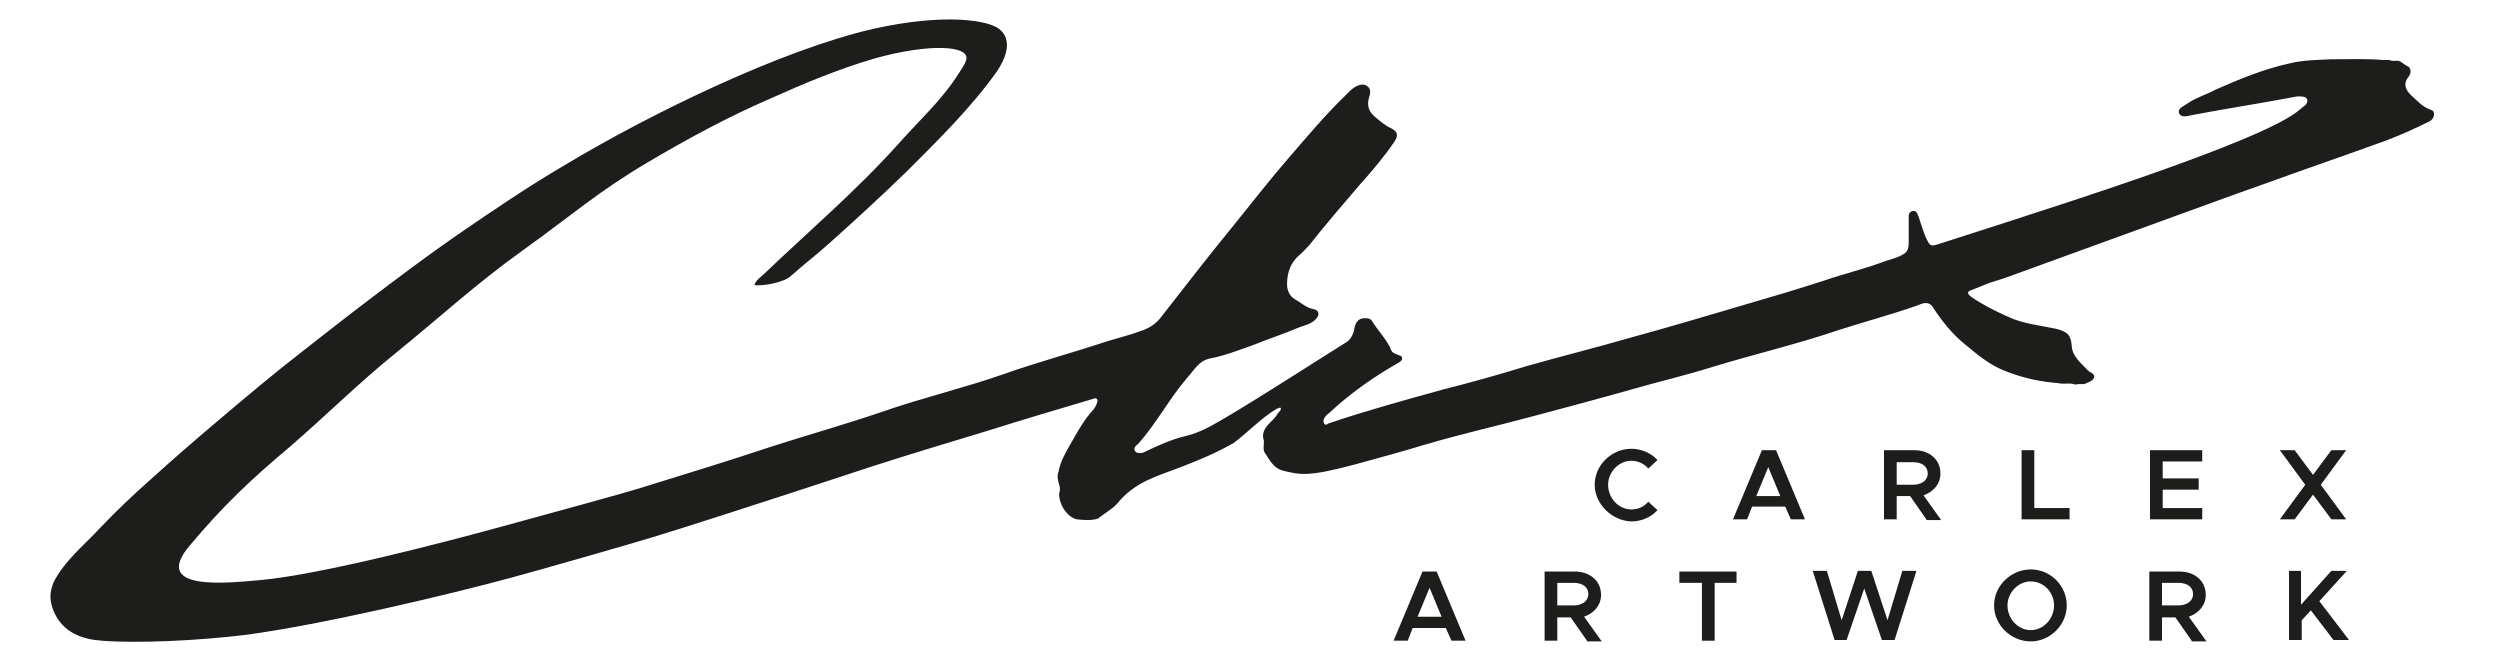
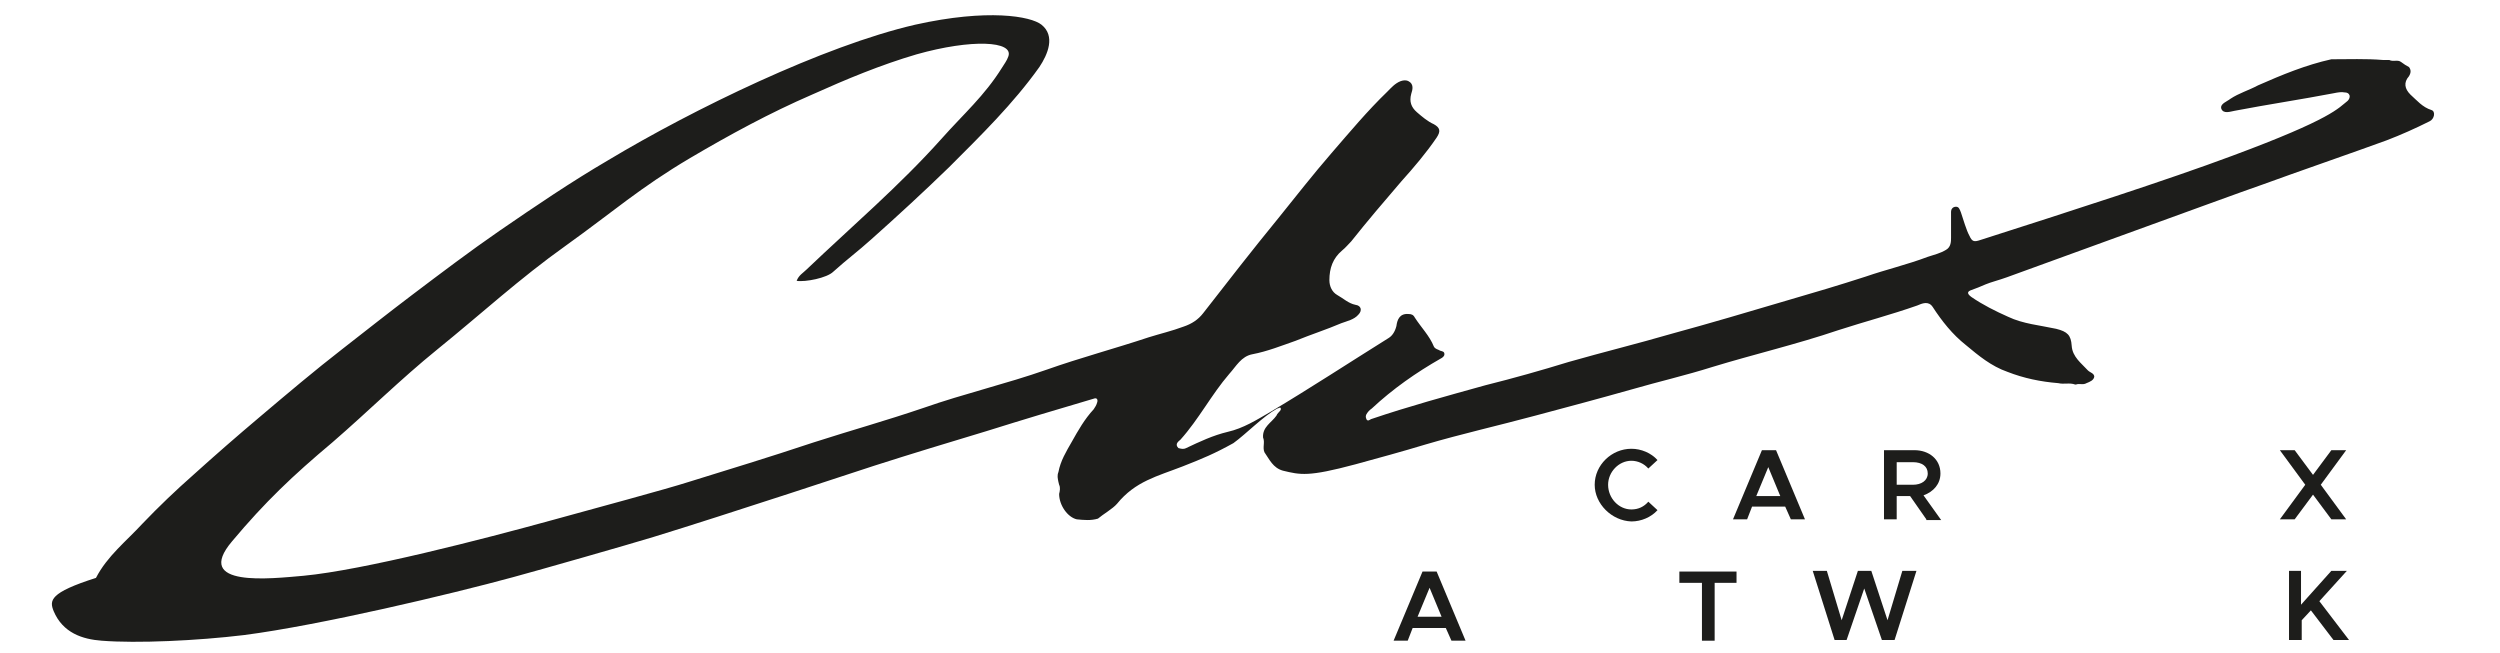
<svg xmlns="http://www.w3.org/2000/svg" version="1.2" baseProfile="tiny" id="Layer_1" x="0px" y="0px" viewBox="0 0 354.3 92.5" overflow="visible" xml:space="preserve">
  <g id="Siatka" display="none">
</g>
  <g id="Warstwa_1">
</g>
  <g id="Pulpit">
</g>
  <g id="Prowadnice">
</g>
-   <path fill="#1D1D1B" d="M181,57.9c0.2,0,0.6-0.4,0.5,0.2c-0.2,0.3-0.5,0.5-0.6,0.8c-0.7,1-2,1.6-1.9,3.1c0.3,0.7-0.1,1.4,0.2,2.1  c0.7,1,1.2,2.2,2.6,2.6c2.5,0.6,3.6,0.9,10.3-0.9c3.3-0.9,6.6-1.8,9.9-2.8c5.1-1.5,10.4-2.7,15.6-4.1c4.5-1.2,9-2.4,13.6-3.7  c3.8-1.1,7.7-2,11.5-3.2c5.9-1.8,11.9-3.2,17.8-5.2c3.7-1.2,7.5-2.2,11.2-3.5c0.7-0.3,1.6-0.7,2.2,0.2c1.3,2,2.8,3.9,4.7,5.4  c1.8,1.5,3.6,3,5.9,3.8c2.3,0.9,4.7,1.4,7.2,1.6c0.8,0.2,1.6-0.1,2.4,0.2l0.1,0c0.5-0.2,1,0.1,1.5-0.2c0.5-0.2,1-0.4,1.1-0.9  c0-0.5-0.6-0.6-0.9-0.9c-0.9-1-2.2-1.9-2.3-3.5c-0.1-1.5-0.6-2-2.2-2.4c-2.3-0.5-4.7-0.7-6.8-1.7c-1.8-0.8-3.6-1.7-5.2-2.8  c-0.7-0.5-0.6-0.8,0-1c0.3-0.1,1.6-0.6,2-0.8c0.7-0.3,1.9-0.6,3-1c5.5-2,11-4,16.5-6c8-2.9,17-6.2,19.9-7.2  c3.8-1.4,13.6-4.8,17.4-6.2c2.1-0.8,4.1-1.7,6.1-2.7c0.7-0.3,0.9-1.4,0.3-1.6c-1.3-0.4-2.1-1.4-3-2.2c-0.8-0.8-1-1.7-0.2-2.6  c0.3-0.5,0.3-0.9,0-1.3c-0.4-0.2-0.7-0.4-1.1-0.7c-0.5-0.4-1.1,0-1.7-0.3c-0.3,0-0.6,0-0.9,0c-2.4-0.2-4.9-0.1-7.3-0.1  c-2,0.1-4,0.1-6,0.6c-3.6,0.8-7,2.2-10.4,3.7c-1.3,0.7-2.7,1.1-3.9,1.9c-0.5,0.4-1.5,0.7-1.3,1.4c0.3,0.8,1.3,0.4,1.9,0.3  c4.7-0.9,9.4-1.6,14.1-2.5c0.5-0.1,1-0.2,1.5-0.1c0.3,0,0.6,0.1,0.7,0.5c0,0.3-0.1,0.5-0.3,0.7c-1.3,1-2.1,2.5-16.4,7.8  c-9.1,3.4-23.1,7.9-35.6,11.9c-0.9,0.3-1.2,0.3-1.6-0.6c-0.4-0.7-0.9-2.4-1.2-3.3c-0.2-0.5-0.3-0.8-0.7-0.8c-0.5,0-0.7,0.4-0.7,0.7  c0,0.8,0,3,0,3.7c0,0,0,0,0,0c0,0.5,0,1.3-0.7,1.7c-0.8,0.5-1.7,0.7-2.6,1c-2.9,1.1-5.9,1.8-8.8,2.8c-3.7,1.2-7.4,2.3-11.2,3.4  c-5.4,1.6-10.8,3.2-16.3,4.7c-4.8,1.4-9.7,2.6-14.6,4c-3.9,1.2-7.8,2.3-11.8,3.3c-5.4,1.5-10.9,3-16.2,4.8c-0.2,0.1-0.4,0.3-0.6,0.1  c-0.1-0.2-0.2-0.4-0.1-0.7c0.2-0.4,0.5-0.7,0.8-0.9c3-2.8,6.3-5.1,9.8-7.1c0.2-0.1,0.5-0.3,0.5-0.6c0-0.4-0.3-0.4-0.6-0.5  c-0.3-0.2-0.7-0.2-0.9-0.6c-0.6-1.5-1.8-2.7-2.7-4.1c-0.2-0.4-0.5-0.5-0.9-0.5c-1.3-0.1-1.6,0.9-1.7,1.7c-0.2,0.8-0.6,1.4-1.1,1.7  c-5.6,3.5-11.1,7.1-16.8,10.5c-1.9,1.1-3.8,2.3-6,2.8c-2.1,0.5-4,1.4-5.9,2.3c-0.4,0.2-0.7,0.1-1.1,0c-0.6-0.6,0.1-1,0.3-1.2  c2.6-2.9,4.4-6.4,6.9-9.3c1-1.1,1.7-2.5,3.3-2.8c2.1-0.4,4.1-1.2,6.1-1.9c2.2-0.9,4.4-1.6,6.5-2.5c0.8-0.3,1.8-0.5,2.4-1.2  c0.6-0.6,0.4-1.3-0.4-1.4c-1-0.2-1.7-0.9-2.6-1.4c-0.7-0.4-1.1-1.2-1.1-2.1c0-1.7,0.5-3.1,1.8-4.2c0.5-0.4,0.9-0.9,1.3-1.3  c2.3-2.9,4.7-5.7,7.1-8.5c1.8-2,3.5-4,5-6.2c0.6-0.9,0.5-1.4-0.4-1.9c-0.9-0.4-1.7-1.1-2.4-1.7c-0.8-0.7-1.1-1.5-0.8-2.6  c0.2-0.6,0.4-1.4-0.4-1.8c-0.4-0.2-0.8-0.1-1.1,0c-0.8,0.3-1.4,1-1.9,1.5c-2.8,2.7-5.3,5.7-7.9,8.7c-2.6,3-5.1,6.2-7.6,9.3  c-3.6,4.4-7.1,8.9-10.6,13.4c-0.7,0.9-1.6,1.5-2.8,1.9c-1.6,0.6-3.3,1-4.9,1.5c-4.8,1.6-9.7,2.9-14.5,4.6c-5.7,2-11.7,3.4-17.4,5.4  c-5.6,1.9-10,3.1-15.6,4.9c-6.6,2.2-11.6,3.7-17.7,5.6c-3.1,1-13.5,3.8-19.3,5.4c-9.8,2.7-26.8,7.1-35.3,7.9  c-4.6,0.4-15.7,1.7-10.1-4.9c4.7-5.6,8.6-9.3,14.2-14c5.2-4.5,9.6-8.9,14.9-13.2c6.3-5.1,11.6-10,18.2-14.7  c6.7-4.8,10.5-8.2,17.6-12.4c5.6-3.3,11.3-6.4,17.3-9c4.9-2.2,9.7-4.2,14.8-5.7c7.8-2.2,13.8-1.9,13,0.3c-0.2,0.6-0.6,1.1-0.9,1.6  c-2.5,4-5.4,6.5-8.6,10.1c-5.9,6.6-12.7,12.4-19.1,18.5c-0.5,0.5-1.1,0.8-1.4,1.6c1.2,0.2,4.3-0.4,5.2-1.3c2-1.8,3.4-2.8,5.4-4.6  c3.7-3.3,7.4-6.7,11-10.2c4.5-4.5,9.1-9,12.8-14.2c1.2-1.8,2.3-4.4,0.3-6c-1.5-1.2-7.6-2.3-17.9,0c-13,3-31.5,12-43.5,19.2  c-5.3,3.1-10.3,6.5-15.4,10c-4.2,2.9-8.3,6-12.4,9.1c-3.3,2.5-6.6,5.1-9.8,7.6c-4,3.1-7.9,6.4-11.8,9.7c-3.2,2.7-6.3,5.4-9.4,8.2  c-2.5,2.2-4.9,4.5-7.2,6.9c-2.3,2.5-5,4.6-6.6,7.7C7,84,7,85.1,7.6,86.6c1.3,3.1,4.1,4,6.8,4.2c5,0.4,13.6,0,20.2-0.8  c10.8-1.4,29.3-5.8,38.1-8.2c3.7-1,16.3-4.6,19.9-5.7c9.8-3,31.3-10.1,31.3-10.1c5.3-1.7,10.6-3.3,15.9-4.9  c5.1-1.6,10.1-3.1,15.2-4.6c0.5-0.2,0.6,0.2,0.5,0.5c-0.1,0.4-0.3,0.7-0.5,1c-1.3,1.4-2.2,3-3.1,4.6c-0.8,1.4-1.6,2.7-1.9,4.3  c-0.2,0.5-0.1,0.9,0,1.4l0.1,0.4c0.2,0.4,0.1,0.9,0,1.3c0,1.6,1.2,3.3,2.5,3.6c1,0.1,2,0.2,3-0.1c0.7-0.6,2.1-1.4,2.7-2.1  c2.6-3.2,5.7-3.9,9.3-5.3c2.8-1.1,4.5-1.8,7.2-3.3C176.6,61.5,179,59,181,57.9" />
+   <path fill="#1D1D1B" d="M181,57.9c0.2,0,0.6-0.4,0.5,0.2c-0.2,0.3-0.5,0.5-0.6,0.8c-0.7,1-2,1.6-1.9,3.1c0.3,0.7-0.1,1.4,0.2,2.1  c0.7,1,1.2,2.2,2.6,2.6c2.5,0.6,3.6,0.9,10.3-0.9c3.3-0.9,6.6-1.8,9.9-2.8c5.1-1.5,10.4-2.7,15.6-4.1c4.5-1.2,9-2.4,13.6-3.7  c3.8-1.1,7.7-2,11.5-3.2c5.9-1.8,11.9-3.2,17.8-5.2c3.7-1.2,7.5-2.2,11.2-3.5c0.7-0.3,1.6-0.7,2.2,0.2c1.3,2,2.8,3.9,4.7,5.4  c1.8,1.5,3.6,3,5.9,3.8c2.3,0.9,4.7,1.4,7.2,1.6c0.8,0.2,1.6-0.1,2.4,0.2l0.1,0c0.5-0.2,1,0.1,1.5-0.2c0.5-0.2,1-0.4,1.1-0.9  c0-0.5-0.6-0.6-0.9-0.9c-0.9-1-2.2-1.9-2.3-3.5c-0.1-1.5-0.6-2-2.2-2.4c-2.3-0.5-4.7-0.7-6.8-1.7c-1.8-0.8-3.6-1.7-5.2-2.8  c-0.7-0.5-0.6-0.8,0-1c0.3-0.1,1.6-0.6,2-0.8c0.7-0.3,1.9-0.6,3-1c5.5-2,11-4,16.5-6c8-2.9,17-6.2,19.9-7.2  c3.8-1.4,13.6-4.8,17.4-6.2c2.1-0.8,4.1-1.7,6.1-2.7c0.7-0.3,0.9-1.4,0.3-1.6c-1.3-0.4-2.1-1.4-3-2.2c-0.8-0.8-1-1.7-0.2-2.6  c0.3-0.5,0.3-0.9,0-1.3c-0.4-0.2-0.7-0.4-1.1-0.7c-0.5-0.4-1.1,0-1.7-0.3c-0.3,0-0.6,0-0.9,0c-2.4-0.2-4.9-0.1-7.3-0.1  c-3.6,0.8-7,2.2-10.4,3.7c-1.3,0.7-2.7,1.1-3.9,1.9c-0.5,0.4-1.5,0.7-1.3,1.4c0.3,0.8,1.3,0.4,1.9,0.3  c4.7-0.9,9.4-1.6,14.1-2.5c0.5-0.1,1-0.2,1.5-0.1c0.3,0,0.6,0.1,0.7,0.5c0,0.3-0.1,0.5-0.3,0.7c-1.3,1-2.1,2.5-16.4,7.8  c-9.1,3.4-23.1,7.9-35.6,11.9c-0.9,0.3-1.2,0.3-1.6-0.6c-0.4-0.7-0.9-2.4-1.2-3.3c-0.2-0.5-0.3-0.8-0.7-0.8c-0.5,0-0.7,0.4-0.7,0.7  c0,0.8,0,3,0,3.7c0,0,0,0,0,0c0,0.5,0,1.3-0.7,1.7c-0.8,0.5-1.7,0.7-2.6,1c-2.9,1.1-5.9,1.8-8.8,2.8c-3.7,1.2-7.4,2.3-11.2,3.4  c-5.4,1.6-10.8,3.2-16.3,4.7c-4.8,1.4-9.7,2.6-14.6,4c-3.9,1.2-7.8,2.3-11.8,3.3c-5.4,1.5-10.9,3-16.2,4.8c-0.2,0.1-0.4,0.3-0.6,0.1  c-0.1-0.2-0.2-0.4-0.1-0.7c0.2-0.4,0.5-0.7,0.8-0.9c3-2.8,6.3-5.1,9.8-7.1c0.2-0.1,0.5-0.3,0.5-0.6c0-0.4-0.3-0.4-0.6-0.5  c-0.3-0.2-0.7-0.2-0.9-0.6c-0.6-1.5-1.8-2.7-2.7-4.1c-0.2-0.4-0.5-0.5-0.9-0.5c-1.3-0.1-1.6,0.9-1.7,1.7c-0.2,0.8-0.6,1.4-1.1,1.7  c-5.6,3.5-11.1,7.1-16.8,10.5c-1.9,1.1-3.8,2.3-6,2.8c-2.1,0.5-4,1.4-5.9,2.3c-0.4,0.2-0.7,0.1-1.1,0c-0.6-0.6,0.1-1,0.3-1.2  c2.6-2.9,4.4-6.4,6.9-9.3c1-1.1,1.7-2.5,3.3-2.8c2.1-0.4,4.1-1.2,6.1-1.9c2.2-0.9,4.4-1.6,6.5-2.5c0.8-0.3,1.8-0.5,2.4-1.2  c0.6-0.6,0.4-1.3-0.4-1.4c-1-0.2-1.7-0.9-2.6-1.4c-0.7-0.4-1.1-1.2-1.1-2.1c0-1.7,0.5-3.1,1.8-4.2c0.5-0.4,0.9-0.9,1.3-1.3  c2.3-2.9,4.7-5.7,7.1-8.5c1.8-2,3.5-4,5-6.2c0.6-0.9,0.5-1.4-0.4-1.9c-0.9-0.4-1.7-1.1-2.4-1.7c-0.8-0.7-1.1-1.5-0.8-2.6  c0.2-0.6,0.4-1.4-0.4-1.8c-0.4-0.2-0.8-0.1-1.1,0c-0.8,0.3-1.4,1-1.9,1.5c-2.8,2.7-5.3,5.7-7.9,8.7c-2.6,3-5.1,6.2-7.6,9.3  c-3.6,4.4-7.1,8.9-10.6,13.4c-0.7,0.9-1.6,1.5-2.8,1.9c-1.6,0.6-3.3,1-4.9,1.5c-4.8,1.6-9.7,2.9-14.5,4.6c-5.7,2-11.7,3.4-17.4,5.4  c-5.6,1.9-10,3.1-15.6,4.9c-6.6,2.2-11.6,3.7-17.7,5.6c-3.1,1-13.5,3.8-19.3,5.4c-9.8,2.7-26.8,7.1-35.3,7.9  c-4.6,0.4-15.7,1.7-10.1-4.9c4.7-5.6,8.6-9.3,14.2-14c5.2-4.5,9.6-8.9,14.9-13.2c6.3-5.1,11.6-10,18.2-14.7  c6.7-4.8,10.5-8.2,17.6-12.4c5.6-3.3,11.3-6.4,17.3-9c4.9-2.2,9.7-4.2,14.8-5.7c7.8-2.2,13.8-1.9,13,0.3c-0.2,0.6-0.6,1.1-0.9,1.6  c-2.5,4-5.4,6.5-8.6,10.1c-5.9,6.6-12.7,12.4-19.1,18.5c-0.5,0.5-1.1,0.8-1.4,1.6c1.2,0.2,4.3-0.4,5.2-1.3c2-1.8,3.4-2.8,5.4-4.6  c3.7-3.3,7.4-6.7,11-10.2c4.5-4.5,9.1-9,12.8-14.2c1.2-1.8,2.3-4.4,0.3-6c-1.5-1.2-7.6-2.3-17.9,0c-13,3-31.5,12-43.5,19.2  c-5.3,3.1-10.3,6.5-15.4,10c-4.2,2.9-8.3,6-12.4,9.1c-3.3,2.5-6.6,5.1-9.8,7.6c-4,3.1-7.9,6.4-11.8,9.7c-3.2,2.7-6.3,5.4-9.4,8.2  c-2.5,2.2-4.9,4.5-7.2,6.9c-2.3,2.5-5,4.6-6.6,7.7C7,84,7,85.1,7.6,86.6c1.3,3.1,4.1,4,6.8,4.2c5,0.4,13.6,0,20.2-0.8  c10.8-1.4,29.3-5.8,38.1-8.2c3.7-1,16.3-4.6,19.9-5.7c9.8-3,31.3-10.1,31.3-10.1c5.3-1.7,10.6-3.3,15.9-4.9  c5.1-1.6,10.1-3.1,15.2-4.6c0.5-0.2,0.6,0.2,0.5,0.5c-0.1,0.4-0.3,0.7-0.5,1c-1.3,1.4-2.2,3-3.1,4.6c-0.8,1.4-1.6,2.7-1.9,4.3  c-0.2,0.5-0.1,0.9,0,1.4l0.1,0.4c0.2,0.4,0.1,0.9,0,1.3c0,1.6,1.2,3.3,2.5,3.6c1,0.1,2,0.2,3-0.1c0.7-0.6,2.1-1.4,2.7-2.1  c2.6-3.2,5.7-3.9,9.3-5.3c2.8-1.1,4.5-1.8,7.2-3.3C176.6,61.5,179,59,181,57.9" />
  <g>
    <path fill="#1D1D1B" d="M226,68.7c0-2.8,2.4-5.1,5.2-5.1c1.4,0,2.8,0.6,3.7,1.6l-1.3,1.2c-0.6-0.7-1.5-1.1-2.4-1.1   c-1.8,0-3.3,1.6-3.3,3.4c0,1.9,1.5,3.5,3.3,3.5c1,0,1.8-0.4,2.4-1.1l1.3,1.2c-0.9,1-2.3,1.6-3.7,1.6C228.4,73.8,226,71.4,226,68.7z   " />
    <path fill="#1D1D1B" d="M253,71.8h-4.7l-0.7,1.8h-2l4.1-9.8h2l4.1,9.8h-2L253,71.8z M252.3,70.3l-1.7-4.1l-1.7,4.1H252.3z" />
    <path fill="#1D1D1B" d="M273,73.6l-2.3-3.3h-1.9v3.3H267v-9.8h4.3c2.1,0,3.7,1.3,3.7,3.3c0,1.5-1,2.6-2.4,3.1l2.5,3.5H273z    M268.8,68.7h2.3c1.2,0,2.1-0.6,2.1-1.6c0-1-0.8-1.6-2.1-1.6h-2.3V68.7z" />
-     <path fill="#1D1D1B" d="M293.3,72v1.6h-6.8v-9.8h1.8V72H293.3z" />
-     <path fill="#1D1D1B" d="M306.5,65.4v2.4h5.1v1.6h-5.1V72h5.6v1.6h-7.4v-9.8h7.4v1.6H306.5z" />
    <path fill="#1D1D1B" d="M328.9,68.7l3.6,4.9h-2.1l-2.6-3.5l-2.6,3.5h-2.1l3.6-4.9l-3.6-4.9h2.1l2.6,3.5l2.6-3.5h2.1L328.9,68.7z" />
    <path fill="#1D1D1B" d="M204.9,89h-4.7l-0.7,1.8h-2l4.1-9.8h2l4.1,9.8h-2L204.9,89z M204.3,87.4l-1.7-4.1l-1.7,4.1H204.3z" />
-     <path fill="#1D1D1B" d="M224.9,90.8l-2.3-3.3h-1.9v3.3h-1.8v-9.8h4.3c2.1,0,3.7,1.3,3.7,3.3c0,1.5-1,2.6-2.4,3.1l2.5,3.5H224.9z    M220.7,85.8h2.3c1.2,0,2.1-0.6,2.1-1.6c0-1-0.8-1.6-2.1-1.6h-2.3V85.8z" />
    <path fill="#1D1D1B" d="M241.1,82.6H238v-1.6h8.1v1.6h-3.1v8.2h-1.8V82.6z" />
    <path fill="#1D1D1B" d="M256.9,80.9h2l2.1,7l2.3-7h1.9l2.3,7l2.1-7h2l-3.1,9.8h-1.8l-2.5-7.3l-2.5,7.3H260L256.9,80.9z" />
-     <path fill="#1D1D1B" d="M282.6,85.8c0-2.8,2.4-5.1,5.2-5.1c2.8,0,5.1,2.3,5.1,5.1c0,2.8-2.4,5.1-5.1,5.1   C285,90.9,282.6,88.6,282.6,85.8z M291.1,85.8c0-1.9-1.5-3.4-3.3-3.4c-1.8,0-3.3,1.6-3.3,3.4c0,1.9,1.5,3.5,3.3,3.5   C289.6,89.3,291.1,87.7,291.1,85.8z" />
-     <path fill="#1D1D1B" d="M310.6,90.8l-2.3-3.3h-1.9v3.3h-1.8v-9.8h4.3c2.1,0,3.7,1.3,3.7,3.3c0,1.5-1,2.6-2.4,3.1l2.5,3.5H310.6z    M306.4,85.8h2.3c1.2,0,2.1-0.6,2.1-1.6c0-1-0.8-1.6-2.1-1.6h-2.3V85.8z" />
    <path fill="#1D1D1B" d="M324.3,80.9h1.8v4.8l4.3-4.8h2.2l-3.9,4.3l4.2,5.5h-2.2l-3.2-4.2l-1.3,1.4v2.8h-1.8V80.9z" />
  </g>
</svg>